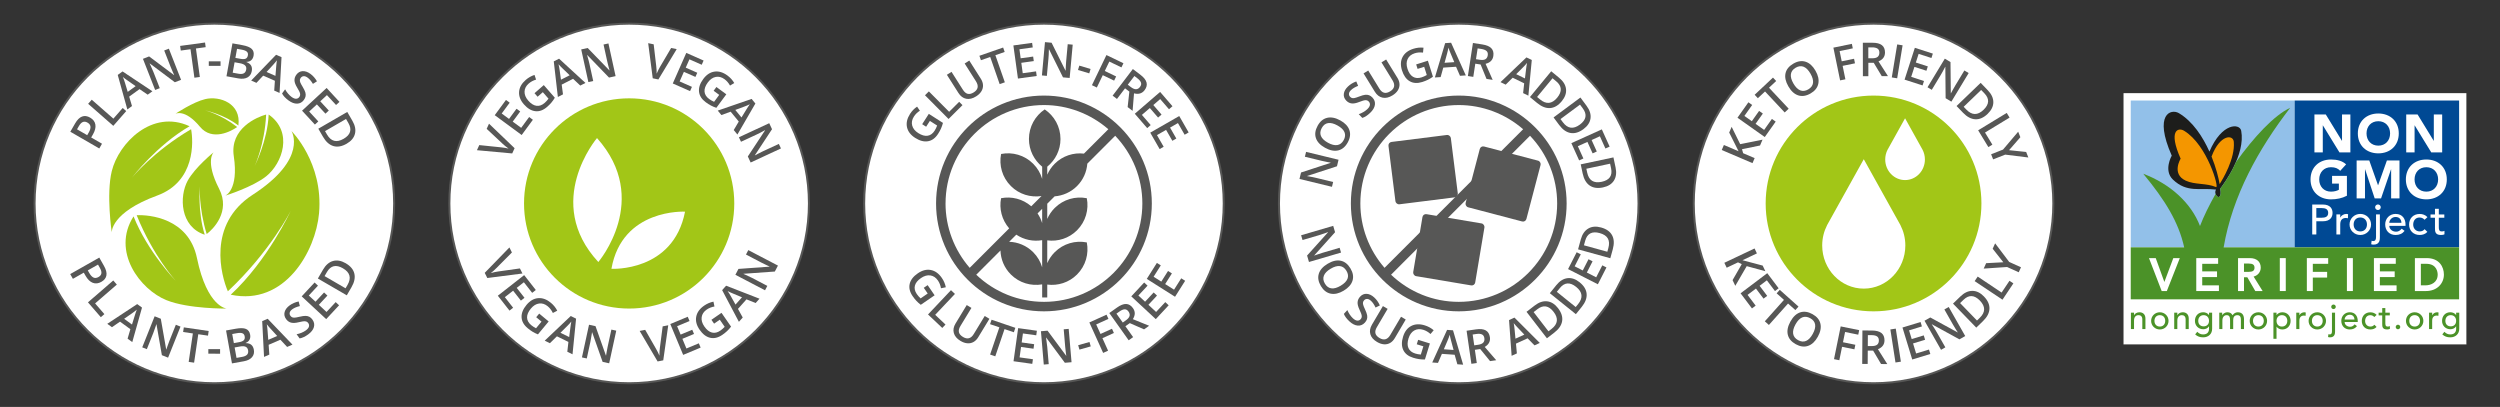
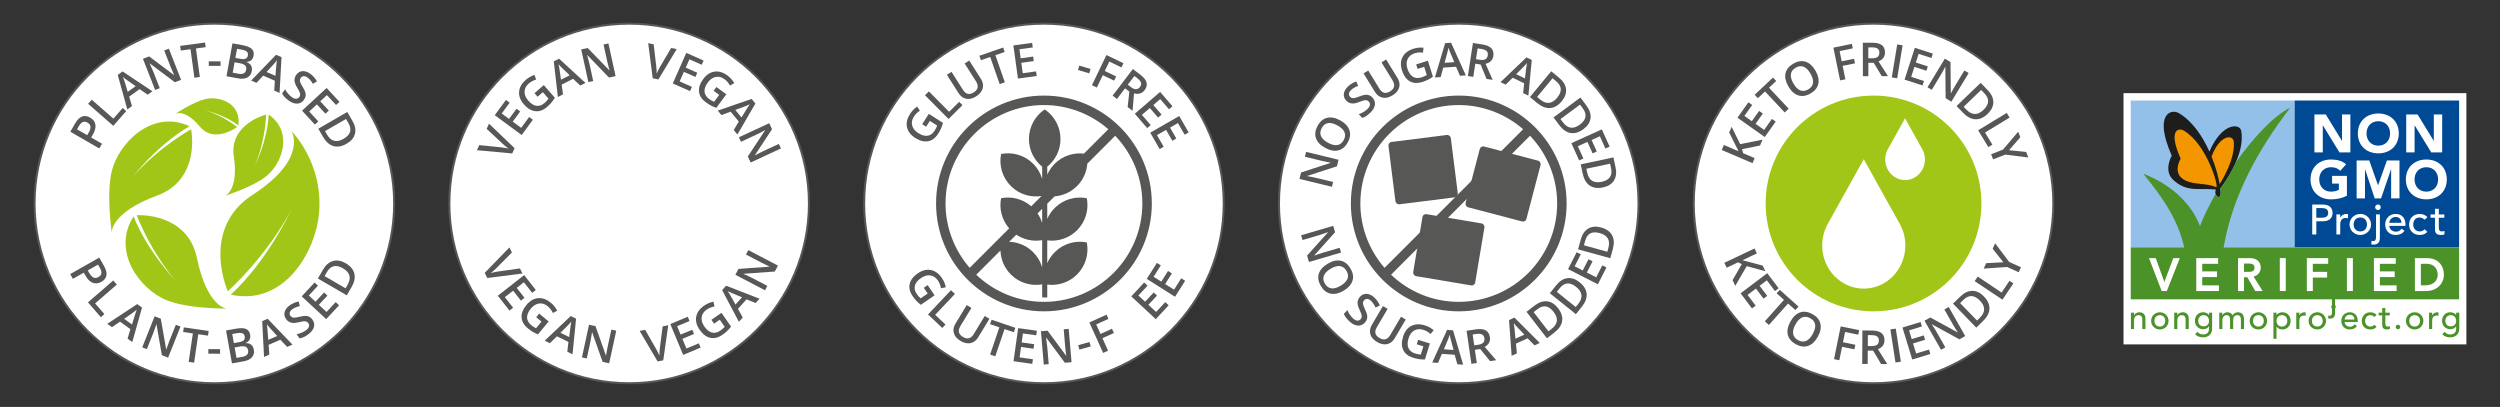
<svg xmlns="http://www.w3.org/2000/svg" id="Capa_1" data-name="Capa 1" viewBox="0 0 1920 312.5">
  <rect x="0" y="0" width="1920" height="312.5" fill="#333333" stroke="none" />
  <defs>
    <style>      .cls-1 {        fill: #a2c617;      }      .cls-1, .cls-2, .cls-3, .cls-4, .cls-5, .cls-6, .cls-7, .cls-8 {        stroke-width: 0px;      }      .cls-2 {        fill: #1d1d1b;      }      .cls-3 {        fill: #4b9228;      }      .cls-4 {        fill: #575756;      }      .cls-5 {        fill: #92c0e9;      }      .cls-6 {        fill: #004994;      }      .cls-7 {        fill: #f49600;      }      .cls-8 {        fill: #fff;      }    </style>
  </defs>
  <g>
    <g>
      <rect class="cls-8" x="1630.6" y="71.4" width="263.79" height="193.28" />
      <path class="cls-2" d="M1894.25,71.55v192.99h-263.5V71.55h263.5M1894.53,71.26h-264.07v193.56h264.07V71.26h0Z" />
    </g>
    <rect class="cls-5" x="1636.4" y="77.2" width="125.88" height="112.77" />
    <path class="cls-2" d="M1721.25,100.45c-1.1-5.86-14.87-6.38-24.41,15.98-5.1-11.36-12.74-23.13-23.44-29.52-6.04-3.61-19.6.6-5.5,32.63,0,0-6.52,11.28.91,18.38,10.88,10.4,20.81,6.13,33.12,7.67-2.31,3.67,3.01,9.04,3.53,2.98.08-.94-.08-2.3-.33-3.68,3.07-3.99,19.5-26.36,16.12-44.44Z" />
    <rect class="cls-6" x="1762.28" y="77.2" width="126.32" height="112.77" />
    <path class="cls-3" d="M1707.76,189.97c6.72-39.48,26.69-75.48,51.11-107.17-12.32,5.69-28.01,22.58-41.72,41.8-4.28,9.91-10.28,18.03-12.02,20.29.25,1.38.42,2.74.33,3.68-.37,4.26-3.11,2.86-3.89.37-4.97,8.74-9.12,17.21-11.97,24.65-6.78-17.69-22.73-32.24-43.58-40.16,16.78,20.32,27.13,37.07,31.44,56.53h-41.06v39.92h252.21v-39.92h-180.85Z" />
    <path class="cls-7" d="M1715.57,108.98c-.51-6.01-10.77-5.6-16.98,10.96,0,0-.06.08-.15.23,3.46,8.53,5.47,16.46,6.24,21.24,2.27-3.56,11.97-19.63,10.88-32.43Z" />
    <path class="cls-7" d="M1701.93,143.68c2.62,1.14-6.6-32.34-24.55-43.25-4.55-2.77-12.35-.39-2.65,21.43,0,0-7.25,11.69,3.89,16.88,6.97,3.25,16.03,1.78,23.3,4.94Z" />
    <g>
      <polygon class="cls-8" points="1662.23 216.56 1655.61 198.23 1650.42 198.23 1660.17 223.52 1664.13 223.52 1674.09 198.23 1669.1 198.23 1662.23 216.56" />
      <polygon class="cls-8" points="1691.31 212.8 1702.68 212.8 1702.68 208.42 1691.31 208.42 1691.31 202.61 1703.53 202.61 1703.53 198.23 1686.73 198.23 1686.73 223.52 1704.13 223.52 1704.13 219.15 1691.31 219.15 1691.31 212.8" />
      <path class="cls-8" d="M1736.25,205.6c0-4.61-3.12-7.37-8.35-7.37h-9.09v25.29h4.58v-10.56h2.57l6.09,10.56h5.64l-6.92-11.11c3.22-.79,5.47-3.52,5.47-6.81ZM1731.46,205.6c0,2.24-1.34,3.19-4.48,3.19h-3.6v-6.38h3.6c3.14,0,4.48.95,4.48,3.19Z" />
      <rect class="cls-8" x="1750.89" y="198.23" width="4.58" height="25.29" />
      <polygon class="cls-8" points="1771.66 223.52 1776.24 223.52 1776.24 213.17 1787.24 213.17 1787.24 208.79 1776.24 208.79 1776.24 202.61 1788.05 202.61 1788.05 198.23 1771.66 198.23 1771.66 223.52" />
      <rect class="cls-8" x="1802.42" y="198.23" width="4.58" height="25.29" />
      <polygon class="cls-8" points="1827.74 212.8 1839.12 212.8 1839.12 208.42 1827.74 208.42 1827.74 202.61 1839.96 202.61 1839.96 198.23 1823.17 198.23 1823.17 223.52 1840.57 223.52 1840.57 219.15 1827.74 219.15 1827.74 212.8" />
      <path class="cls-8" d="M1863.66,198.23h-9.02v25.29h8.48c4.18,0,7.72-1.35,10.25-3.89,2.29-2.31,3.55-5.41,3.55-8.76,0-5.83-3.47-12.65-13.25-12.65ZM1859.22,202.61h4.21c8.29,0,8.71,6.89,8.71,8.27,0,6.1-5.11,8.27-9.49,8.27h-3.43v-16.54Z" />
    </g>
    <g>
      <path class="cls-3" d="M1636.55,240.14h2.39v1.94h.05c.61-1.33,2.2-2.26,4.14-2.26,2.44,0,4.56,1.46,4.56,4.8v8.09h-2.39v-7.43c0-2.36-1.35-3.24-2.87-3.24-1.99,0-3.5,1.27-3.5,4.19v6.47h-2.39v-12.57Z" />
      <path class="cls-3" d="M1658.75,239.82c3.74,0,6.69,2.94,6.69,6.61s-2.94,6.61-6.69,6.61-6.69-2.94-6.69-6.61,2.94-6.61,6.69-6.61ZM1658.75,250.8c2.55,0,4.14-1.83,4.14-4.38s-1.59-4.38-4.14-4.38-4.14,1.83-4.14,4.38,1.59,4.38,4.14,4.38Z" />
      <path class="cls-3" d="M1669.81,240.14h2.39v1.94h.05c.61-1.33,2.2-2.26,4.14-2.26,2.44,0,4.56,1.46,4.56,4.8v8.09h-2.39v-7.43c0-2.36-1.35-3.24-2.87-3.24-1.99,0-3.5,1.27-3.5,4.19v6.47h-2.39v-12.57Z" />
      <path class="cls-3" d="M1698.91,252.61c0,3.79-2.76,6.47-6.87,6.47-2.39,0-4.38-.61-6.15-2.26l1.62-2.02c1.25,1.33,2.65,2.04,4.48,2.04,3.55,0,4.54-2.23,4.54-4.35v-1.86h-.08c-.9,1.51-2.63,2.23-4.35,2.23-3.69,0-6.42-2.79-6.39-6.45,0-3.71,2.49-6.61,6.39-6.61,1.7,0,3.45.77,4.38,2.12h.05v-1.8h2.39v12.47ZM1688.25,246.42c0,2.55,1.59,4.22,4.14,4.22s4.14-1.67,4.14-4.22-1.59-4.38-4.14-4.38-4.14,1.83-4.14,4.38Z" />
      <path class="cls-3" d="M1704.4,240.14h2.23v1.96h.05c.24-.74,1.78-2.28,4.03-2.28,1.86,0,3.13.8,3.93,2.33.82-1.54,2.47-2.33,3.98-2.33,3.87,0,4.78,2.76,4.78,5.57v7.32h-2.39v-7c0-1.91-.4-3.66-2.71-3.66s-3.21,1.57-3.21,3.79v6.87h-2.39v-6.58c0-2.39-.35-4.09-2.65-4.09-1.72,0-3.26,1.3-3.26,4.14v6.53h-2.39v-12.57Z" />
      <path class="cls-3" d="M1734.45,239.82c3.74,0,6.68,2.94,6.68,6.61s-2.94,6.61-6.68,6.61-6.69-2.94-6.69-6.61,2.94-6.61,6.69-6.61ZM1734.45,250.8c2.55,0,4.14-1.83,4.14-4.38s-1.59-4.38-4.14-4.38-4.14,1.83-4.14,4.38,1.59,4.38,4.14,4.38Z" />
      <path class="cls-3" d="M1745.98,240.14h2.39v1.8h.05c.93-1.35,2.68-2.12,4.38-2.12,3.9,0,6.39,2.89,6.39,6.61s-2.52,6.61-6.39,6.61c-1.8,0-3.53-.82-4.38-2.12h-.05v9.28h-2.39v-20.06ZM1748.37,246.42c0,2.55,1.59,4.38,4.14,4.38s4.14-1.83,4.14-4.38-1.59-4.38-4.14-4.38-4.14,1.83-4.14,4.38Z" />
      <path class="cls-3" d="M1763.54,240.14h2.39v1.94h.05c.61-1.33,2.2-2.26,3.77-2.26.37,0,.74.05,1.06.16l-.11,2.57c-.4-.11-.8-.19-1.17-.19-2.33,0-3.61,1.27-3.61,4.03v6.31h-2.39v-12.57Z" />
      <path class="cls-3" d="M1779.69,239.82c3.74,0,6.69,2.94,6.69,6.61s-2.94,6.61-6.69,6.61-6.69-2.94-6.69-6.61,2.94-6.61,6.69-6.61ZM1779.69,250.8c2.55,0,4.14-1.83,4.14-4.38s-1.59-4.38-4.14-4.38-4.14,1.83-4.14,4.38,1.59,4.38,4.14,4.38Z" />
-       <path class="cls-3" d="M1793.33,240.14v14.38c0,1.3-.03,4.56-3.85,4.56-.53,0-1.03-.05-1.54-.24l.27-2.2c.29.11.66.21.98.21,1.3,0,1.75-.85,1.75-2.44v-14.27h2.39ZM1792.13,233.88c.95,0,1.75.8,1.75,1.75s-.8,1.75-1.75,1.75-1.75-.8-1.75-1.75.8-1.75,1.75-1.75Z" />
+       <path class="cls-3" d="M1793.33,240.14c0,1.3-.03,4.56-3.85,4.56-.53,0-1.03-.05-1.54-.24l.27-2.2c.29.11.66.21.98.21,1.3,0,1.75-.85,1.75-2.44v-14.27h2.39ZM1792.13,233.88c.95,0,1.75.8,1.75,1.75s-.8,1.75-1.75,1.75-1.75-.8-1.75-1.75.8-1.75,1.75-1.75Z" />
      <path class="cls-3" d="M1800.67,247.3c0,2.2,2.04,3.66,4.24,3.66,1.46,0,2.52-.74,3.45-1.88l1.8,1.38c-1.33,1.72-3.16,2.57-5.57,2.57-3.98,0-6.47-2.86-6.47-6.61s2.73-6.61,6.5-6.61c4.43,0,6.13,3.4,6.13,6.63v.85h-10.08ZM1808.21,245.39c-.05-2.1-1.22-3.66-3.63-3.66s-3.9,1.99-3.9,3.66h7.53Z" />
      <path class="cls-3" d="M1823.46,243.48c-.88-.93-1.8-1.41-3.13-1.41-2.6,0-3.93,2.1-3.93,4.46s1.59,4.27,4.06,4.27c1.33,0,2.26-.48,3.05-1.41l1.7,1.7c-1.25,1.38-2.94,1.94-4.78,1.94-3.87,0-6.58-2.68-6.58-6.55s2.65-6.63,6.58-6.63c1.83,0,3.58.64,4.83,1.99l-1.8,1.64Z" />
      <path class="cls-3" d="M1835.36,242.21h-3.42v5.7c0,1.41,0,2.89,1.8,2.89.56,0,1.22-.08,1.7-.37v2.17c-.56.32-1.67.42-2.15.42-3.69,0-3.74-2.25-3.74-4.27v-6.55h-2.76v-2.07h2.76v-3.53h2.39v3.53h3.42v2.07Z" />
      <path class="cls-3" d="M1839.9,251.12c0-.95.8-1.75,1.75-1.75s1.75.8,1.75,1.75-.8,1.75-1.75,1.75-1.75-.8-1.75-1.75Z" />
      <path class="cls-3" d="M1854.46,239.82c3.74,0,6.69,2.94,6.69,6.61s-2.94,6.61-6.69,6.61-6.69-2.94-6.69-6.61,2.94-6.61,6.69-6.61ZM1854.46,250.8c2.55,0,4.14-1.83,4.14-4.38s-1.59-4.38-4.14-4.38-4.14,1.83-4.14,4.38,1.59,4.38,4.14,4.38Z" />
      <path class="cls-3" d="M1865.52,240.14h2.39v1.94h.05c.61-1.33,2.2-2.26,3.77-2.26.37,0,.74.05,1.06.16l-.11,2.57c-.4-.11-.8-.19-1.17-.19-2.33,0-3.61,1.27-3.61,4.03v6.31h-2.39v-12.57Z" />
      <path class="cls-3" d="M1888.7,252.61c0,3.79-2.76,6.47-6.87,6.47-2.39,0-4.38-.61-6.15-2.26l1.62-2.02c1.25,1.33,2.65,2.04,4.48,2.04,3.55,0,4.54-2.23,4.54-4.35v-1.86h-.08c-.9,1.51-2.63,2.23-4.35,2.23-3.69,0-6.42-2.79-6.39-6.45,0-3.71,2.49-6.61,6.39-6.61,1.7,0,3.45.77,4.38,2.12h.05v-1.8h2.39v12.47ZM1878.04,246.42c0,2.55,1.59,4.22,4.14,4.22s4.14-1.67,4.14-4.22-1.59-4.38-4.14-4.38-4.14,1.83-4.14,4.38Z" />
    </g>
    <g>
      <polygon class="cls-8" points="1783.9 96.3 1783.98 96.3 1796.7 117.04 1805.09 117.04 1805.09 87.9 1798.67 87.9 1798.67 108.15 1798.59 108.15 1786.2 87.9 1777.48 87.9 1777.48 117.04 1783.9 117.04 1783.9 96.3" />
      <path class="cls-8" d="M1826.54,117.78c9.1,0,15.72-5.97,15.72-15.31s-6.63-15.31-15.72-15.31-15.72,5.97-15.72,15.31,6.63,15.31,15.72,15.31ZM1826.54,93.09c5.47,0,9.05,3.95,9.05,9.38s-3.58,9.38-9.05,9.38-9.05-3.95-9.05-9.38,3.58-9.38,9.05-9.38Z" />
      <polygon class="cls-8" points="1854.4 96.3 1854.48 96.3 1867.2 117.04 1875.59 117.04 1875.59 87.9 1869.17 87.9 1869.17 108.15 1869.09 108.15 1856.7 87.9 1847.98 87.9 1847.98 117.04 1854.4 117.04 1854.4 96.3" />
      <path class="cls-8" d="M1783.96,157.08h-8.17v22.99h3.15v-10.13h5.02c5.94,0,7.44-3.54,7.44-6.43s-1.51-6.43-7.44-6.43ZM1783.07,167.21h-4.13v-7.4h4.13c2.49,0,4.98.58,4.98,3.7s-2.49,3.7-4.98,3.7Z" />
      <path class="cls-8" d="M1797.37,167.05h-.07v-2.37h-2.95v15.39h2.95v-7.73c0-3.38,1.57-4.94,4.46-4.94.46,0,.95.1,1.44.23l.13-3.15c-.39-.13-.85-.19-1.31-.19-1.93,0-3.9,1.14-4.66,2.76Z" />
      <path class="cls-8" d="M1812.71,164.29c-4.62,0-8.26,3.6-8.26,8.09s3.64,8.09,8.26,8.09,8.26-3.6,8.26-8.09-3.64-8.09-8.26-8.09ZM1812.71,177.74c-3.15,0-5.12-2.24-5.12-5.36s1.97-5.36,5.12-5.36,5.12,2.24,5.12,5.36-1.97,5.36-5.12,5.36Z" />
      <path class="cls-8" d="M1826.26,157.02c-1.18,0-2.16.97-2.16,2.14s.98,2.14,2.16,2.14,2.16-.97,2.16-2.14-.98-2.14-2.16-2.14Z" />
      <path class="cls-8" d="M1824.78,182.15c0,1.95-.56,2.99-2.16,2.99-.39,0-.85-.13-1.21-.26l-.33,2.7c.62.23,1.25.29,1.9.29,4.72,0,4.76-3.99,4.76-5.59v-17.6h-2.95v17.47Z" />
      <path class="cls-8" d="M1839.86,164.29c-4.66,0-8.03,3.47-8.03,8.09s3.08,8.09,8,8.09c2.98,0,5.25-1.04,6.89-3.15l-2.23-1.69c-1.15,1.4-2.46,2.31-4.26,2.31-2.72,0-5.25-1.79-5.25-4.48h12.46v-1.04c0-3.96-2.1-8.12-7.58-8.12ZM1834.98,171.11c0-2.05,1.9-4.48,4.82-4.48s4.43,1.92,4.49,4.48h-9.31Z" />
      <path class="cls-8" d="M1858.19,167.05c1.64,0,2.79.58,3.87,1.72l2.23-2.01c-1.54-1.66-3.71-2.44-5.97-2.44-4.85,0-8.13,3.38-8.13,8.12s3.34,8.02,8.13,8.02c2.26,0,4.36-.68,5.9-2.37l-2.1-2.08c-.98,1.14-2.13,1.72-3.77,1.72-3.05,0-5.02-2.34-5.02-5.23s1.64-5.46,4.85-5.46Z" />
      <path class="cls-8" d="M1873.01,174.2v-6.98h4.23v-2.53h-4.23v-4.32h-2.95v4.32h-3.41v2.53h3.41v8.02c0,2.47.07,5.23,4.62,5.23.59,0,1.97-.13,2.66-.52v-2.66c-.59.36-1.41.45-2.1.45-2.23,0-2.23-1.82-2.23-3.54Z" />
      <path class="cls-8" d="M1790.21,153.11c4.28,0,8.44-.82,12.22-2.8v-15.23h-11.4v5.93h5.23v4.73c-1.19.66-3.25,1.44-6.05,1.44-5.47,0-9.05-3.95-9.05-9.38s3.58-9.38,9.05-9.38c3.25,0,5.35.95,7.08,2.76l4.53-4.94c-2.92-2.72-7-3.74-11.61-3.74-9.1,0-15.72,5.97-15.72,15.31s6.63,15.31,15.72,15.31Z" />
      <polygon class="cls-8" points="1836.39 130.03 1836.39 152.37 1842.81 152.37 1842.81 123.24 1833.14 123.24 1826.39 142.25 1826.31 142.25 1819.6 123.24 1809.89 123.24 1809.89 152.37 1816.31 152.37 1816.31 130.03 1816.39 130.03 1823.76 152.37 1828.65 152.37 1836.31 130.03 1836.39 130.03" />
      <path class="cls-8" d="M1863.43,153.11c9.1,0,15.72-5.97,15.72-15.31s-6.63-15.31-15.72-15.31-15.72,5.97-15.72,15.31,6.63,15.31,15.72,15.31ZM1863.43,128.42c5.47,0,9.05,3.95,9.05,9.38s-3.58,9.38-9.05,9.38-9.05-3.95-9.05-9.38,3.58-9.38,9.05-9.38Z" />
    </g>
  </g>
  <g>
    <g>
      <circle class="cls-8" cx="483.19" cy="156.25" r="138.09" />
      <path class="cls-4" d="M483.19,295.12c-76.58,0-138.87-62.3-138.87-138.87S406.61,17.38,483.19,17.38s138.87,62.3,138.87,138.87-62.29,138.87-138.87,138.87ZM483.19,18.95c-75.71,0-137.3,61.59-137.3,137.3s61.59,137.3,137.3,137.3,137.3-61.59,137.3-137.3S558.9,18.95,483.19,18.95Z" />
    </g>
    <g>
-       <path class="cls-1" d="M483.19,75.52c-44.59,0-80.73,36.14-80.73,80.72s36.14,80.73,80.73,80.73,80.73-36.14,80.73-80.73-36.14-80.72-80.73-80.72ZM458.5,106.03c42.08,47.09,1.02,95.2,1.02,95.2-42.71-46.11-1.02-95.2-1.02-95.2ZM469.58,206.44c8.19-46.53,56.53-43.89,56.53-43.89-9.07,46.59-56.53,43.89-56.53,43.89Z" />
      <g>
        <path class="cls-4" d="M399.29,206.15l1.95,3.9-26.99,3.46-1.98-3.96,18.95-19.51,1.93,3.86-11.87,11.94c-.55.59-1.3,1.3-2.22,2.12-.94.82-1.64,1.4-2.12,1.75.86-.26,1.89-.51,3.08-.76,1.19-.24,2.08-.4,2.67-.47l16.62-2.33Z" />
        <path class="cls-4" d="M391.28,238.55l-8.95-11.44,20.22-15.83,8.95,11.44-2.79,2.19-6.37-8.14-5.5,4.31,5.96,7.62-2.76,2.17-5.97-7.62-6.35,4.97,6.36,8.13-2.81,2.2Z" />
        <path class="cls-4" d="M414.11,240.84l7.27,6.04-8.24,9.92c-1.51-.6-2.88-1.28-4.11-2.02-1.23-.75-2.48-1.65-3.75-2.71-2.99-2.49-4.56-5.29-4.71-8.4-.15-3.12,1.11-6.29,3.79-9.51,2.64-3.18,5.62-4.91,8.94-5.18,3.33-.28,6.59.92,9.8,3.58,2.06,1.72,3.69,3.74,4.87,6.06l-3.37,1.75c-.99-2.07-2.29-3.77-3.89-5.11-2.1-1.75-4.32-2.48-6.65-2.17-2.32.3-4.44,1.6-6.35,3.9-2.01,2.42-2.98,4.71-2.92,6.88.06,2.18,1.12,4.12,3.19,5.84,1.05.87,2.27,1.67,3.68,2.39l4.23-5.09-4.09-3.4,2.3-2.77Z" />
        <path class="cls-4" d="M435.7,270.13l.84-7.53-8.82-4.32-5.39,5.3-3.98-1.95,19.98-18.92,4.1,2.01-2.73,27.38-4-1.96ZM437.14,258.87l.92-7.34c.05-.5.16-1.26.32-2.31.17-1.04.3-1.8.4-2.27-.92,1.15-2.03,2.37-3.33,3.63l-5.03,4.99,6.72,3.3Z" />
        <path class="cls-4" d="M467.84,279.01l-5.03-1.09-8.01-22.67-.14-.03-.16,1.14c-.3,2.16-.64,4.12-1.02,5.89l-2.83,13.05-3.72-.81,5.44-25.09,4.98,1.08,7.99,22.57.11.02c.04-.27.2-1.24.49-2.9.29-1.67.54-2.97.74-3.89l2.85-13.15,3.76.81-5.45,25.1Z" />
        <path class="cls-4" d="M508.94,250.65l4.27-.85-3.83,26.94-4.34.86-13.78-23.45,4.24-.84,8.36,14.62c.43.69.91,1.59,1.45,2.71.54,1.12.92,1.95,1.12,2.51-.02-.9,0-1.96.09-3.17.08-1.21.17-2.11.25-2.7l2.16-16.64Z" />
        <path class="cls-4" d="M538.08,266.96l-13.41,5.59-9.89-23.7,13.41-5.59,1.37,3.28-9.53,3.98,2.69,6.45,8.93-3.73,1.35,3.24-8.93,3.72,3.1,7.44,9.53-3.98,1.38,3.29Z" />
        <path class="cls-4" d="M546.34,245.63l7.77-5.38,7.34,10.6c-.98,1.29-2,2.43-3.05,3.41-1.05.98-2.25,1.94-3.61,2.88-3.2,2.21-6.31,2.97-9.36,2.28-3.04-.69-5.76-2.76-8.14-6.21-2.36-3.4-3.22-6.74-2.59-10.01.63-3.28,2.65-6.1,6.08-8.47,2.21-1.53,4.59-2.55,7.15-3.07l.78,3.72c-2.26.4-4.25,1.19-5.96,2.37-2.25,1.56-3.54,3.5-3.87,5.82-.33,2.32.36,4.71,2.06,7.17,1.79,2.58,3.73,4.13,5.84,4.66,2.1.53,4.27.02,6.48-1.51,1.12-.77,2.22-1.74,3.3-2.9l-3.77-5.45-4.38,3.03-2.05-2.96Z" />
        <path class="cls-4" d="M580.32,232.73l-7.03-2.83-6.53,7.33,3.66,6.62-2.95,3.31-12.86-24.33,3.04-3.41,25.64,9.98-2.97,3.33ZM569.85,228.32l-6.82-2.85c-.47-.18-1.18-.49-2.14-.93-.96-.44-1.65-.77-2.08-.99.87,1.19,1.73,2.59,2.61,4.18l3.45,6.19,4.98-5.59Z" />
        <path class="cls-4" d="M597.46,203.98l-2.39,4.56-23.99,1.72-.06.13,1.05.45c2.01.86,3.81,1.71,5.41,2.54l11.83,6.18-1.77,3.38-22.76-11.89,2.36-4.52,23.88-1.74.05-.09c-.25-.11-1.14-.52-2.67-1.24s-2.72-1.3-3.56-1.74l-11.92-6.23,1.78-3.41,22.76,11.89Z" />
      </g>
      <g>
        <path class="cls-4" d="M373.76,98.96l1.8-3.97,19.65,18.82-1.83,4.03-27.09-2.48,1.79-3.93,16.75,1.73c.81.06,1.83.19,3.05.4,1.22.21,2.12.39,2.69.55-.75-.5-1.59-1.14-2.52-1.92-.94-.77-1.62-1.37-2.05-1.78l-12.25-11.46Z" />
        <path class="cls-4" d="M409.25,91.99l-8.61,11.7-20.68-15.23,8.62-11.69,2.85,2.1-6.12,8.31,5.63,4.15,5.74-7.79,2.83,2.08-5.74,7.79,6.49,4.78,6.12-8.31,2.87,2.11Z" />
        <path class="cls-4" d="M410.51,71.57l7.12-6.22,8.48,9.71c-.84,1.4-1.72,2.64-2.65,3.74-.93,1.09-2.02,2.19-3.26,3.27-2.93,2.56-5.94,3.67-9.05,3.32-3.1-.35-6.03-2.1-8.79-5.25-2.72-3.11-3.95-6.33-3.7-9.66.25-3.32,1.95-6.36,5.09-9.1,2.02-1.76,4.27-3.04,6.76-3.85l1.19,3.6c-2.2.65-4.09,1.66-5.66,3.03-2.06,1.8-3.13,3.88-3.19,6.22-.07,2.34.88,4.64,2.85,6.89,2.06,2.36,4.17,3.69,6.33,3.98,2.15.29,4.24-.46,6.27-2.23,1.02-.9,2.01-1.98,2.95-3.25l-4.36-4.99-4.01,3.5-2.37-2.71Z" />
        <path class="cls-4" d="M445.65,65.71l-5.52-5.19-8.75,4.46,1,7.49-3.94,2.01-3.14-27.34,4.07-2.07,20.26,18.62-3.98,2.03ZM437.5,57.8l-5.32-5.13c-.37-.34-.92-.89-1.66-1.64-.73-.76-1.26-1.32-1.58-1.68.37,1.43.68,3.04.91,4.84l.97,7.02,6.67-3.4Z" />
        <path class="cls-4" d="M472.76,58.47l-5.03,1.1-16.71-17.29-.14.03.33,1.09c.63,2.09,1.13,4.02,1.52,5.78l2.86,13.04-3.72.81-5.5-25.08,4.98-1.09,16.66,17.19.11-.03c-.08-.25-.34-1.2-.77-2.84-.43-1.64-.75-2.92-.95-3.85l-2.88-13.14,3.76-.83,5.49,25.09Z" />
        <path class="cls-4" d="M515.44,36.85l4.27.89-14.08,23.29-4.33-.91-3.5-26.97,4.23.89,1.96,16.73c.12.8.21,1.82.27,3.06.06,1.24.08,2.15.05,2.75.33-.84.77-1.8,1.32-2.88.55-1.08.98-1.87,1.29-2.39l8.51-14.46Z" />
        <path class="cls-4" d="M529.98,69.98l-13.29-5.87,10.38-23.49,13.29,5.87-1.43,3.25-9.45-4.18-2.83,6.4,8.85,3.91-1.42,3.21-8.85-3.91-3.26,7.37,9.44,4.17-1.44,3.26Z" />
        <path class="cls-4" d="M550.2,66.81l7.61,5.61-7.65,10.38c-1.55-.51-2.95-1.1-4.22-1.78-1.27-.68-2.57-1.5-3.9-2.49-3.13-2.31-4.86-5.01-5.19-8.12-.33-3.11.75-6.34,3.24-9.72,2.46-3.33,5.33-5.22,8.63-5.69,3.3-.47,6.62.53,9.98,3.01,2.16,1.59,3.89,3.52,5.21,5.77l-3.26,1.94c-1.11-2.01-2.5-3.63-4.18-4.87-2.2-1.63-4.46-2.22-6.76-1.78-2.31.44-4.34,1.86-6.12,4.27-1.86,2.52-2.7,4.87-2.51,7.03.18,2.17,1.36,4.05,3.53,5.65,1.09.81,2.36,1.53,3.81,2.18l3.93-5.33-4.28-3.16,2.14-2.9Z" />
        <path class="cls-4" d="M563.5,99.87l3.88-6.52-6.24-7.58-7.1,2.59-2.81-3.42,26.01-8.97,2.9,3.53-13.8,23.81-2.84-3.44ZM569.46,90.21l3.86-6.3c.25-.43.67-1.09,1.25-1.97.58-.88,1.01-1.51,1.3-1.9-1.31.67-2.82,1.32-4.53,1.93l-6.64,2.46,4.76,5.78Z" />
        <path class="cls-4" d="M576.5,124.83l-2.17-4.67,13.24-20.07-.06-.13-1,.56c-1.91,1.07-3.68,1.98-5.32,2.74l-12.11,5.62-1.6-3.46,23.29-10.81,2.14,4.62-13.16,19.99.04.1c.23-.13,1.1-.59,2.61-1.37,1.5-.78,2.69-1.36,3.55-1.77l12.2-5.66,1.62,3.49-23.29,10.81Z" />
      </g>
    </g>
  </g>
  <g>
    <g>
      <circle class="cls-8" cx="164.62" cy="156.25" r="138.09" />
      <path class="cls-4" d="M164.63,295.12c-76.58,0-138.87-62.3-138.87-138.87S88.05,17.38,164.63,17.38s138.87,62.3,138.87,138.87-62.29,138.87-138.87,138.87ZM164.63,18.95c-75.71,0-137.3,61.59-137.3,137.3s61.59,137.3,137.3,137.3,137.3-61.59,137.3-137.3S240.33,18.95,164.63,18.95Z" />
    </g>
    <g>
      <path class="cls-1" d="M127.84,230.53c16.94,6.83,46.25,6.44,46.25,6.44,0,0-14.99-.97-22.82-38.75-6.39-30.83-36.82-33.43-46.29-32.92,12.57,31.25,29.98,50.39,29.98,50.39,0,0-21.64-22.35-32.37-49.48l-.05.02c-17.12,26.96,5.12,56.17,25.3,64.3Z" />
      <path class="cls-1" d="M245.03,163.74c3.43-38.86-21.19-63.11-21.19-63.11,0,0,13.29,21.07-29.82,48.98-35.17,22.78-24.1,62.41-19.02,74.11,32.79-30.77,48.31-61.88,48.31-61.88,0,0-17.51,37.97-46.06,64.46l.05.06c41.42,8.73,65.15-33.37,67.73-62.61Z" />
-       <path class="cls-1" d="M144.15,138.76c5.55-10.17,19.96-21.85,19.96-21.85,0,0-6.91,6.54,4.17,28.08,9.05,17.58-4.73,31.16-9.54,34.74-6.2-20.28-5.28-36.64-5.28-36.64,0,0-1.72,19.63,3.76,37.16h-.03c-18.95-6.17-19.65-29.38-13.04-41.5Z" />
      <path class="cls-1" d="M204.48,135.36c-10.41,8.34-31.5,14.91-31.5,14.91,0,0,10.49-4.11,6.57-30.31-3.2-21.38,17.94-30.13,24.85-32-1.12,23.08-8.77,39.48-8.77,39.48,0,0,9.86-19.46,10.71-39.45h.04c19.06,13.41,10.5,37.43-1.9,47.37Z" />
      <path class="cls-1" d="M85.86,131.34c-4.39,17.9-.03,47.15-.03,47.15,0,0-1.09-15.12,34.92-28.32,29.38-10.76,27.79-41.55,26.01-50.94-28.95,17-45.36,37.13-45.36,37.13,0,0,18.99-24.81,44.15-39.39l-.03-.05c-28.78-13.29-54.42,13.09-59.65,34.42Z" />
      <path class="cls-1" d="M157.65,76.11c-9.36,2.19-22.98,11.3-22.98,11.3,0,0,7.21-4.15,18.87,9.91,9.51,11.48,24.28,3.33,28.6.22-12.49-9.77-24.68-12.8-24.68-12.8,0,0,14.85,3.13,25.6,11.67l.02-.02c2.29-16.96-14.28-22.9-25.44-20.28Z" />
    </g>
    <g>
      <path class="cls-4" d="M77.89,216.44c-2.33,1.32-4.55,1.58-6.66.75-2.11-.82-3.96-2.65-5.57-5.47l-1.31-2.32-8.36,4.74-2.07-3.65,22.33-12.67,3.64,6.43c1.59,2.79,2.2,5.21,1.85,7.24s-1.64,3.69-3.86,4.94ZM67.42,207.66l1.1,1.94c1.07,1.88,2.17,3.07,3.32,3.57,1.15.51,2.42.37,3.8-.42,1.29-.73,2.02-1.66,2.21-2.8.18-1.14-.2-2.54-1.14-4.2l-1.44-2.54-7.85,4.46Z" />
      <path class="cls-4" d="M67.56,232.21l19.42-16.81,2.75,3.17-16.69,14.45,7.12,8.22-2.73,2.36-9.86-11.39Z" />
      <path class="cls-4" d="M97.99,260.09l2.14-7.27-7.93-5.8-6.24,4.27-3.57-2.61,22.98-15.14,3.69,2.69-7.47,26.49-3.6-2.63ZM101.38,249.24l2.18-7.06c.13-.48.37-1.22.72-2.22.35-1,.61-1.72.79-2.16-1.11.97-2.41,1.97-3.91,2.99l-5.82,4.03,6.04,4.42Z" />
      <path class="cls-4" d="M129.1,274.69l-4.78-1.91-4.14-23.69-.13-.05-.34,1.09c-.66,2.08-1.32,3.96-1.99,5.64l-4.95,12.4-3.54-1.41,9.53-23.85,4.73,1.89,4.14,23.58.1.04c.08-.26.4-1.19.96-2.79.57-1.6,1.02-2.84,1.37-3.72l4.99-12.5,3.57,1.43-9.53,23.85Z" />
      <path class="cls-4" d="M149.07,278.53l-4.16-.61,3.21-21.84-7.48-1.1.52-3.56,19.1,2.8-.52,3.56-7.47-1.09-3.2,21.85Z" />
      <path class="cls-4" d="M160,271.63v-3.51s9.03.02,9.03.02v3.51s-9.03-.02-9.03-.02Z" />
      <path class="cls-4" d="M173.59,253.81l7.51-1.35c3.48-.62,6.09-.57,7.82.17,1.73.73,2.8,2.2,3.19,4.39.27,1.48.11,2.77-.48,3.89-.59,1.12-1.57,1.93-2.95,2.44l.03.17c1.83.01,3.26.44,4.27,1.28,1.01.83,1.67,2.09,1.98,3.78.41,2.27-.07,4.19-1.42,5.76-1.35,1.57-3.44,2.61-6.26,3.11l-9.13,1.64-4.54-25.28ZM179.6,263.51l3.98-.71c1.73-.31,2.95-.81,3.64-1.5s.93-1.69.69-3.01c-.21-1.19-.8-1.97-1.75-2.34-.96-.37-2.37-.4-4.23-.06l-3.58.64,1.25,6.99ZM180.2,266.86l1.44,8,4.39-.79c1.73-.31,2.97-.88,3.74-1.7.76-.82,1.02-1.95.76-3.38-.24-1.31-.86-2.21-1.88-2.68-1.01-.47-2.44-.54-4.27-.21l-4.18.75Z" />
      <path class="cls-4" d="M220.51,266.44l-5.18-5.53-9.01,3.89.52,7.54-4.06,1.76-1.41-27.48,4.19-1.81,19.05,19.86-4.1,1.77ZM212.88,258.03l-4.98-5.46c-.35-.36-.86-.94-1.55-1.74-.69-.8-1.17-1.39-1.46-1.78.28,1.45.47,3.08.6,4.89l.53,7.06,6.87-2.97Z" />
      <path class="cls-4" d="M239.92,245.42c1.34,1.85,1.72,3.78,1.15,5.81-.57,2.02-2.03,3.88-4.38,5.59-2.35,1.71-4.54,2.74-6.57,3.09l-2.33-3.21c1.27-.24,2.53-.62,3.79-1.14s2.34-1.11,3.26-1.78c1.34-.98,2.15-1.95,2.42-2.93.27-.98.09-1.89-.54-2.76-.56-.78-1.33-1.22-2.32-1.33-.98-.12-2.66.13-5.03.72-2.45.61-4.42.7-5.92.28-1.49-.42-2.74-1.32-3.74-2.71-1.26-1.74-1.63-3.55-1.12-5.43.51-1.89,1.8-3.59,3.88-5.1,1.99-1.44,4.29-2.44,6.89-3l.93,3.55c-2.41.57-4.34,1.38-5.79,2.43-1.1.8-1.76,1.64-1.98,2.53-.22.89-.05,1.73.53,2.51.39.54.84.92,1.34,1.14.51.22,1.14.31,1.91.27.77-.04,2.03-.27,3.79-.69,1.98-.47,3.53-.69,4.64-.66,1.11.04,2.08.28,2.92.73.83.45,1.59,1.15,2.27,2.08Z" />
      <path class="cls-4" d="M260.41,234.46l-9.9,10.64-18.8-17.49,9.89-10.64,2.6,2.42-7.03,7.56,5.12,4.76,6.59-7.09,2.57,2.39-6.59,7.08,5.9,5.49,7.04-7.56,2.61,2.43Z" />
      <path class="cls-4" d="M265.51,202.18c3.66,2.13,5.88,4.78,6.63,7.94.76,3.16.02,6.66-2.2,10.48l-3.61,6.21-22.21-12.9,3.99-6.87c2.05-3.53,4.6-5.73,7.64-6.59,3.04-.86,6.29-.28,9.75,1.72ZM263.41,206.07c-5.32-3.09-9.42-2.15-12.31,2.83l-1.82,3.15,16.11,9.36,1.5-2.58c3.11-5.35,1.95-9.6-3.48-12.75Z" />
    </g>
    <g>
      <path class="cls-4" d="M69.24,90.34c2.32,1.34,3.66,3.14,4.02,5.37.36,2.24-.28,4.76-1.9,7.56l-1.34,2.31,8.32,4.81-2.1,3.64-22.23-12.86,3.7-6.4c1.6-2.78,3.38-4.53,5.31-5.26,1.94-.73,4.01-.45,6.22.83ZM66.97,103.82l1.12-1.93c1.08-1.86,1.55-3.42,1.4-4.66-.14-1.25-.91-2.27-2.28-3.07-1.28-.74-2.46-.9-3.54-.48-1.08.42-2.1,1.45-3.05,3.1l-1.46,2.52,7.82,4.52Z" />
      <path class="cls-4" d="M87.01,96.65l-19.32-16.92,2.77-3.16,16.61,14.55,7.16-8.18,2.71,2.37-9.93,11.34Z" />
      <path class="cls-4" d="M113.43,72.71l-6.26-4.27-7.95,5.76,2.15,7.25-3.58,2.6-7.37-26.51,3.7-2.68,22.92,15.23-3.61,2.62ZM104.15,66.16l-6.05-4.24c-.42-.28-1.05-.73-1.89-1.36-.84-.63-1.45-1.1-1.82-1.41.59,1.35,1.14,2.9,1.65,4.64l2.05,6.78,6.06-4.39Z" />
      <path class="cls-4" d="M139.07,61.3l-4.79,1.87-19.23-14.44-.13.05.5,1.03c.95,1.97,1.75,3.79,2.41,5.47l4.87,12.43-3.55,1.39-9.37-23.91,4.74-1.86,19.15,14.36.1-.04c-.12-.24-.52-1.14-1.2-2.69-.69-1.55-1.2-2.77-1.55-3.65l-4.91-12.53,3.58-1.4,9.37,23.91Z" />
      <path class="cls-4" d="M153.46,59.12l-4.16.57-2.99-21.88-7.48,1.02-.49-3.57,19.13-2.61.49,3.57-7.48,1.02,2.99,21.88Z" />
      <path class="cls-4" d="M160.35,50.6v-3.51s9.03,0,9.03,0v3.51s-9.03-.01-9.03-.01Z" />
      <path class="cls-4" d="M178.53,33.29l7.5,1.36c3.48.63,5.9,1.59,7.27,2.89,1.36,1.3,1.85,3.04,1.45,5.23-.27,1.47-.87,2.63-1.81,3.47-.94.84-2.14,1.26-3.62,1.26l-.03.17c1.71.66,2.9,1.55,3.55,2.69.66,1.14.83,2.55.53,4.23-.41,2.27-1.53,3.9-3.34,4.9-1.82,1-4.14,1.24-6.96.73l-9.13-1.65,4.58-25.27ZM180.16,47.83l-1.45,8,4.39.79c1.73.32,3.09.22,4.09-.28,1-.5,1.63-1.47,1.89-2.9.24-1.31-.04-2.37-.82-3.16-.78-.8-2.09-1.36-3.92-1.7l-4.18-.76ZM180.77,44.47l3.98.72c1.73.31,3.04.27,3.93-.13.9-.4,1.46-1.26,1.7-2.58.22-1.18-.06-2.12-.82-2.81-.76-.68-2.08-1.2-3.94-1.53l-3.58-.65-1.26,6.98Z" />
      <path class="cls-4" d="M210.61,69.59l.5-7.56-9-3.93-5.16,5.53-4.05-1.77,19.12-19.79,4.19,1.83-1.51,27.47-4.09-1.78ZM211.55,58.27l.59-7.37c.02-.5.1-1.27.22-2.32.12-1.05.22-1.81.3-2.28-.87,1.19-1.92,2.45-3.16,3.77l-4.8,5.21,6.86,2.99Z" />
      <path class="cls-4" d="M233.4,76.74c-1.35,1.84-3.08,2.79-5.18,2.86-2.1.07-4.32-.76-6.66-2.48-2.34-1.72-3.99-3.49-4.94-5.32l2.35-3.2c.62,1.14,1.36,2.22,2.24,3.26.87,1.04,1.77,1.89,2.68,2.56,1.34.99,2.51,1.46,3.53,1.42,1.01-.04,1.83-.49,2.46-1.35.57-.78.76-1.64.57-2.61-.19-.97-.93-2.49-2.22-4.57-1.32-2.15-2.01-4-2.06-5.55-.05-1.55.43-3.02,1.44-4.39,1.27-1.73,2.88-2.63,4.84-2.73,1.96-.09,3.96.63,6.03,2.15,1.98,1.46,3.63,3.34,4.95,5.65l-3.1,1.97c-1.27-2.13-2.63-3.72-4.07-4.78-1.09-.81-2.1-1.18-3.02-1.12-.92.06-1.66.48-2.24,1.26-.4.54-.62,1.08-.68,1.63-.05.55.05,1.18.32,1.91.27.72.88,1.85,1.82,3.4,1.05,1.75,1.73,3.16,2.04,4.22.3,1.07.37,2.07.19,3-.18.93-.61,1.86-1.29,2.8Z" />
      <path class="cls-4" d="M241.84,95.67l-9.86-10.67,18.86-17.44,9.86,10.67-2.61,2.41-7.01-7.59-5.13,4.75,6.57,7.11-2.58,2.38-6.58-7.1-5.92,5.47,7.01,7.59-2.62,2.42Z" />
      <path class="cls-4" d="M266.25,110.36c-3.67,2.12-7.06,2.73-10.18,1.82-3.12-.92-5.79-3.29-8-7.12l-3.6-6.22,22.23-12.87,3.98,6.87c2.04,3.54,2.69,6.84,1.92,9.91-.77,3.07-2.88,5.6-6.34,7.6ZM263.91,106.6c5.32-3.08,6.55-7.11,3.66-12.08l-1.82-3.15-16.12,9.34,1.49,2.58c3.1,5.35,7.37,6.45,12.79,3.31Z" />
    </g>
  </g>
  <g>
    <g>
      <circle class="cls-8" cx="801.75" cy="156.25" r="138.09" />
      <path class="cls-4" d="M801.75,295.12c-76.58,0-138.87-62.3-138.87-138.87s62.3-138.87,138.87-138.87,138.87,62.3,138.87,138.87-62.29,138.87-138.87,138.87ZM801.75,18.95c-75.71,0-137.3,61.59-137.3,137.3s61.59,137.3,137.3,137.3,137.3-61.59,137.3-137.3-61.59-137.3-137.3-137.3Z" />
    </g>
    <path class="cls-4" d="M801.75,73.4c-45.68,0-82.85,37.17-82.85,82.85s37.17,82.85,82.85,82.85,82.85-37.17,82.85-82.85-37.17-82.85-82.85-82.85ZM726.18,156.25c0-41.67,33.9-75.57,75.57-75.57,18.12,0,35.64,6.59,49.45,18.56l-18.73,18.73c-8.01-.91-16.31,1.66-22.45,7.79-2.49,2.5-4.4,5.36-5.73,8.41v-6.14h-.02c6.2-5.03,10.18-12.67,10.18-21.26,0-9.48-4.8-17.83-12.11-22.74-7.31,4.91-12.11,13.26-12.11,22.74,0,8.59,3.99,16.23,10.19,21.26h-.03v9.36c-1.25-4.26-3.55-8.27-6.9-11.63-6.7-6.7-16.01-9.2-24.65-7.5-1.7,8.63.81,17.93,7.52,24.63,6.41,6.41,15.2,8.94,23.53,7.66l-7.88,7.88c-6.56-5.68-15.14-7.79-23.18-6.21-1.58,8.03.53,16.61,6.22,23.17l-30.31,30.31c-11.98-13.8-18.57-31.33-18.57-49.45ZM780.52,180.22c5.94,3.98,13.06,5.4,19.86,4.23v20.86c-1.25-4.26-3.55-8.27-6.9-11.63-5.12-5.11-11.75-7.76-18.44-7.98l5.48-5.48ZM800.38,171.35c-.77-2.62-1.98-5.12-3.54-7.45l3.54-3.54v10.99ZM801.75,231.82c-19.42,0-37.86-7.39-52-20.84l18.6-18.6c.23,6.69,2.88,13.32,8,18.43,6.53,6.54,15.55,9.05,24.03,7.59v10.08h3.91v-9.92c8.13,1.05,16.63-1.5,22.87-7.74,6.7-6.7,9.2-15.99,7.51-24.64-8.66-1.69-17.95.81-24.65,7.51-2.49,2.5-4.4,5.36-5.73,8.41v-17.49c8.13,1.05,16.63-1.51,22.87-7.74,6.7-6.71,9.2-16.01,7.51-24.64-8.66-1.69-17.95.81-24.65,7.5-2.49,2.49-4.4,5.36-5.73,8.41v-11.68l5.66-5.66c6.27-.5,12.41-3.1,17.21-7.9,4.8-4.8,7.41-10.94,7.9-17.21l21.42-21.42c13.45,14.14,20.85,32.58,20.85,51.99,0,41.67-33.9,75.57-75.58,75.57Z" />
    <g>
      <path class="cls-4" d="M712.44,219l5.35,7.79-10.62,7.3c-1.29-.99-2.43-2.01-3.41-3.06-.98-1.05-1.94-2.26-2.87-3.62-2.2-3.2-2.95-6.33-2.25-9.37.7-3.04,2.78-5.75,6.23-8.12,3.41-2.34,6.75-3.2,10.02-2.56,3.27.64,6.09,2.67,8.45,6.1,1.52,2.21,2.54,4.6,3.05,7.16l-3.72.76c-.39-2.26-1.18-4.25-2.36-5.97-1.55-2.26-3.49-3.55-5.81-3.89-2.32-.34-4.71.34-7.18,2.03-2.58,1.78-4.15,3.72-4.68,5.83-.54,2.11-.04,4.27,1.49,6.49.77,1.12,1.73,2.22,2.89,3.3l5.46-3.75-3.02-4.39,2.97-2.04Z" />
      <path class="cls-4" d="M712.71,241.52l17.64-18.67,3.05,2.88-15.17,16.05,7.91,7.47-2.47,2.61-10.95-10.35Z" />
      <path class="cls-4" d="M759.87,244.85l-8.63,14.2c-.98,1.62-2.19,2.83-3.63,3.62-1.43.79-3.01,1.12-4.72.97-1.71-.14-3.49-.77-5.32-1.88-2.72-1.65-4.4-3.66-5.04-6.02-.64-2.36-.19-4.8,1.34-7.32l8.59-14.14,3.6,2.19-8.44,13.89c-1.1,1.81-1.49,3.4-1.17,4.77.32,1.37,1.35,2.58,3.09,3.64,3.38,2.05,6.16,1.31,8.31-2.25l8.42-13.85,3.59,2.18Z" />
      <path class="cls-4" d="M764.37,273.65l-3.97-1.35,7.11-20.91-7.15-2.43,1.16-3.41,18.27,6.22-1.16,3.41-7.15-2.43-7.11,20.9Z" />
      <path class="cls-4" d="M792.78,279.44l-14.39-2.01,3.55-25.43,14.39,2.01-.49,3.51-10.23-1.43-.96,6.92,9.58,1.33-.48,3.48-9.59-1.34-1.11,7.99,10.23,1.43-.49,3.53Z" />
      <path class="cls-4" d="M822.94,278.18l-5.13.43-14.32-19.32h-.14s.18,1.14.18,1.14c.35,2.16.6,4.13.76,5.93l1.13,13.3-3.8.32-2.18-25.59,5.08-.43,14.27,19.22h.11c-.05-.28-.18-1.25-.39-2.93-.22-1.68-.36-2.99-.44-3.94l-1.14-13.41,3.83-.33,2.18,25.59Z" />
      <path class="cls-4" d="M829,268.49l-.96-3.38,8.69-2.46.96,3.38-8.69,2.47Z" />
      <path class="cls-4" d="M851,269.32l-3.79,1.72-10.6-23.39,13.2-5.98,1.47,3.23-9.41,4.27,3.32,7.31,8.81-4,1.47,3.25-8.81,4,4.35,9.6Z" />
-       <path class="cls-4" d="M864.3,250.55l5.94,8.36-3.42,2.43-14.88-20.93,5.91-4.2c2.7-1.92,5.06-2.84,7.08-2.75s3.75,1.16,5.2,3.2c1.86,2.61,1.82,5.42-.1,8.46l12.5,5.06-3.89,2.77-10.95-4.8-3.38,2.4ZM862.29,247.72l2.37-1.69c1.6-1.13,2.54-2.25,2.84-3.35.29-1.1.03-2.23-.8-3.4-.84-1.18-1.83-1.76-2.97-1.72-1.14.03-2.49.6-4.04,1.71l-2.26,1.61,4.87,6.84Z" />
      <path class="cls-4" d="M897.53,234.46l-9.9,10.64-18.8-17.49,9.89-10.64,2.6,2.42-7.03,7.56,5.12,4.76,6.59-7.09,2.57,2.39-6.59,7.08,5.9,5.49,7.04-7.56,2.61,2.43Z" />
      <path class="cls-4" d="M910.2,215.64l-7.77,12.28-21.7-13.73,7.76-12.28,3,1.9-5.52,8.73,5.91,3.74,5.17-8.18,2.97,1.88-5.17,8.18,6.81,4.31,5.52-8.73,3.02,1.91Z" />
    </g>
    <g>
      <path class="cls-4" d="M708.23,95.39l5.1-7.96,10.86,6.95c-.41,1.57-.91,3.02-1.5,4.33-.59,1.31-1.33,2.66-2.22,4.05-2.1,3.28-4.68,5.18-7.75,5.71-3.08.54-6.38-.33-9.91-2.59-3.48-2.23-5.56-4.98-6.25-8.24-.69-3.26.1-6.65,2.34-10.16,1.44-2.26,3.25-4.12,5.41-5.59l2.15,3.13c-1.93,1.24-3.46,2.73-4.58,4.49-1.48,2.31-1.92,4.6-1.33,6.87.59,2.27,2.14,4.21,4.66,5.82,2.64,1.69,5.04,2.37,7.19,2.05,2.15-.32,3.95-1.62,5.4-3.89.73-1.14,1.37-2.46,1.92-3.94l-5.58-3.57-2.87,4.48-3.03-1.94Z" />
      <path class="cls-4" d="M728.49,91.38l-18.1-18.22,2.98-2.96,15.56,15.66,7.71-7.66,2.54,2.55-10.69,10.62Z" />
      <path class="cls-4" d="M744.41,46.52l8.91,14.03c1.01,1.6,1.56,3.22,1.63,4.85.08,1.64-.33,3.2-1.22,4.67-.89,1.47-2.24,2.78-4.05,3.93-2.69,1.71-5.23,2.32-7.63,1.85-2.4-.48-4.39-1.96-5.97-4.45l-8.87-13.97,3.56-2.26,8.71,13.72c1.14,1.79,2.39,2.85,3.76,3.17,1.37.32,2.92-.06,4.64-1.15,3.34-2.12,3.9-4.94,1.67-8.45l-8.69-13.69,3.54-2.25Z" />
      <path class="cls-4" d="M771.71,63.22l-3.97,1.38-7.26-20.85-7.13,2.49-1.18-3.4,18.23-6.34,1.19,3.4-7.14,2.49,7.27,20.85Z" />
      <path class="cls-4" d="M796.18,58.35l-14.39,1.99-3.51-25.44,14.39-1.98.48,3.51-10.23,1.41.95,6.92,9.59-1.32.48,3.47-9.58,1.33,1.1,7.99,10.23-1.41.49,3.53Z" />
-       <path class="cls-4" d="M821.51,59.88l-5.13-.47-10.71-21.53h-.14s-.02,1.13-.02,1.13c-.04,2.18-.13,4.17-.3,5.97l-1.22,13.3-3.79-.35,2.34-25.57,5.07.46,10.69,21.42h.11c0-.26.04-1.24.13-2.93.08-1.7.17-3.01.25-3.96l1.22-13.4,3.83.35-2.34,25.57Z" />
      <path class="cls-4" d="M827.9,53.75l1.01-3.36,8.65,2.59-1.01,3.37-8.65-2.59Z" />
      <path class="cls-4" d="M842.36,67.22l-3.75-1.8,11.13-23.14,13.06,6.28-1.54,3.2-9.31-4.48-3.48,7.24,8.72,4.19-1.54,3.21-8.72-4.2-4.57,9.5Z" />
      <path class="cls-4" d="M864.04,67.83l-6.21,8.17-3.34-2.54,15.54-20.44,5.78,4.39c2.64,2.01,4.22,3.98,4.73,5.94.52,1.95.01,3.92-1.5,5.92-1.94,2.54-4.64,3.35-8.11,2.42l-1.1,13.44-3.8-2.89,1.31-11.89-3.3-2.51ZM866.14,65.06l2.32,1.77c1.56,1.18,2.9,1.75,4.04,1.7,1.14-.04,2.14-.64,3.01-1.77.88-1.16,1.13-2.27.76-3.35-.37-1.08-1.32-2.19-2.84-3.35l-2.21-1.68-5.08,6.68Z" />
      <path class="cls-4" d="M881.02,98.36l-9.49-11,19.44-16.77,9.49,11-2.68,2.32-6.75-7.82-5.29,4.57,6.32,7.33-2.66,2.3-6.32-7.32-6.1,5.27,6.75,7.82-2.7,2.33Z" />
      <path class="cls-4" d="M890.61,114.49l-7.23-12.6,22.27-12.78,7.23,12.6-3.08,1.77-5.14-8.96-6.06,3.48,4.82,8.39-3.05,1.75-4.82-8.39-6.99,4.02,5.14,8.95-3.09,1.78Z" />
    </g>
  </g>
  <g>
    <g>
      <circle class="cls-8" cx="1120.32" cy="156.25" r="138.09" />
      <path class="cls-4" d="M1120.32,295.12c-76.58,0-138.87-62.3-138.87-138.87s62.3-138.87,138.87-138.87,138.87,62.3,138.87,138.87-62.29,138.87-138.87,138.87ZM1120.32,18.95c-75.71,0-137.3,61.59-137.3,137.3s61.59,137.3,137.3,137.3,137.3-61.59,137.3-137.3-61.59-137.3-137.3-137.3Z" />
    </g>
    <g>
      <g>
        <g>
          <rect class="cls-4" x="1068.83" y="106.12" width="48.27" height="48.27" rx="2.68" ry="2.68" transform="translate(-7.71 137.27) rotate(-7.16)" />
          <rect class="cls-4" x="1130.23" y="117.2" width="48.27" height="48.27" rx="2.68" ry="2.68" transform="translate(73.66 -288.34) rotate(14.7)" />
          <rect class="cls-4" x="1088.58" y="167.64" width="48.27" height="48.27" rx="2.68" ry="2.68" transform="translate(47.09 -181.52) rotate(9.53)" />
        </g>
        <path class="cls-4" d="M1120.32,73.4c-45.68,0-82.85,37.17-82.85,82.85s37.17,82.85,82.85,82.85,82.85-37.17,82.85-82.85-37.17-82.85-82.85-82.85ZM1120.32,231.82c-19.42,0-37.86-7.39-51.99-20.84l106.72-106.72c13.46,14.14,20.85,32.58,20.85,51.99,0,41.67-33.9,75.57-75.58,75.57ZM1120.32,80.68c18.11,0,35.64,6.59,49.45,18.57l-106.45,106.45c-11.98-13.8-18.57-31.33-18.57-49.45,0-41.67,33.9-75.57,75.57-75.57Z" />
      </g>
      <g>
        <path class="cls-4" d="M1028,122.69l-1.21,5-22.87,7.45-.03.14,1.13.18c2.15.35,4.11.75,5.86,1.17l12.97,3.15-.9,3.7-24.95-6.05,1.2-4.95,22.76-7.44.03-.1c-.27-.04-1.24-.23-2.89-.56-1.66-.33-2.95-.61-3.88-.83l-13.07-3.17.91-3.74,24.95,6.05Z" />
        <path class="cls-4" d="M1029.29,92.44c3.66,2.02,6,4.5,7.03,7.45,1.02,2.95.61,6.1-1.23,9.46-1.86,3.4-4.31,5.45-7.33,6.16-3.02.71-6.38.05-10.1-2-3.71-2.04-6.06-4.53-7.04-7.45-.98-2.93-.54-6.09,1.33-9.48,1.84-3.35,4.27-5.37,7.3-6.09,3.03-.71,6.37-.06,10.05,1.96ZM1019.84,109.61c2.77,1.53,5.18,2.12,7.23,1.79,2.05-.33,3.67-1.6,4.88-3.79,1.2-2.18,1.4-4.22.6-6.12-.8-1.89-2.6-3.61-5.4-5.15-2.76-1.52-5.16-2.12-7.19-1.8-2.04.32-3.65,1.57-4.85,3.76-1.22,2.2-1.42,4.26-.61,6.17.81,1.91,2.59,3.62,5.35,5.14Z" />
        <path class="cls-4" d="M1054,74.89c1.58,1.65,2.22,3.52,1.93,5.59-.29,2.08-1.49,4.13-3.58,6.13-2.1,2.01-4.12,3.33-6.08,3.96l-2.75-2.87c1.23-.41,2.43-.96,3.59-1.65,1.17-.68,2.16-1.42,2.98-2.2,1.2-1.15,1.87-2.23,2-3.23.13-1-.17-1.89-.91-2.66-.66-.69-1.49-1.03-2.48-1.01-.98.02-2.61.49-4.89,1.4-2.34.93-4.29,1.29-5.82,1.08-1.54-.21-2.9-.94-4.08-2.17-1.48-1.55-2.1-3.29-1.85-5.23.25-1.94,1.3-3.8,3.15-5.57,1.78-1.7,3.91-3.01,6.42-3.91l1.41,3.4c-2.31.89-4.12,1.95-5.41,3.19-.98.94-1.52,1.87-1.62,2.78-.1.91.19,1.72.86,2.42.46.48.96.8,1.49.95.53.15,1.17.15,1.93,0s1.98-.54,3.66-1.2c1.91-.74,3.41-1.17,4.51-1.28,1.1-.12,2.1-.01,2.99.32.89.33,1.73.92,2.54,1.75Z" />
        <path class="cls-4" d="M1064.56,45.7l8.7,14.16c1,1.62,1.52,3.24,1.57,4.88.05,1.64-.38,3.19-1.29,4.65-.91,1.46-2.28,2.75-4.1,3.87-2.71,1.67-5.27,2.25-7.66,1.74-2.39-.51-4.36-2.02-5.9-4.54l-8.67-14.09,3.59-2.21,8.51,13.84c1.11,1.81,2.35,2.88,3.71,3.22,1.36.35,2.92-.02,4.65-1.09,3.37-2.07,3.97-4.88,1.79-8.42l-8.49-13.81,3.57-2.2Z" />
        <path class="cls-4" d="M1087.61,49.48l9.01-2.85,3.88,12.3c-1.32.95-2.63,1.73-3.92,2.36-1.29.63-2.73,1.19-4.3,1.69-3.71,1.17-6.91.98-9.61-.58-2.71-1.56-4.68-4.34-5.95-8.34-1.24-3.94-1.08-7.39.48-10.33,1.56-2.94,4.33-5.04,8.31-6.29,2.56-.81,5.13-1.08,7.73-.82l-.36,3.78c-2.27-.29-4.41-.12-6.39.51-2.61.83-4.42,2.3-5.42,4.41-1,2.13-1.05,4.6-.15,7.45.95,2.99,2.35,5.06,4.21,6.18,1.86,1.13,4.08,1.28,6.64.47,1.29-.41,2.63-1.01,4-1.8l-1.99-6.31-5.08,1.6-1.08-3.43Z" />
        <path class="cls-4" d="M1121.27,58.22l-3.03-6.95-9.8.65-2.03,7.28-4.41.29,7.88-26.37,4.56-.3,11.3,25.09-4.45.3ZM1116.89,47.74l-2.86-6.82c-.21-.45-.5-1.17-.88-2.16-.38-.99-.64-1.71-.79-2.17-.22,1.46-.58,3.06-1.07,4.81l-1.87,6.83,7.47-.5Z" />
        <path class="cls-4" d="M1133.03,48.9l-1.55,10.14-4.15-.64,3.88-25.38,7.17,1.1c3.27.5,5.61,1.49,6.99,2.96,1.38,1.47,1.89,3.44,1.51,5.92-.48,3.16-2.47,5.16-5.96,6l5.45,12.33-4.73-.72-4.52-11.07-4.1-.63ZM1133.56,45.46l2.89.44c1.93.3,3.39.16,4.36-.43.97-.58,1.57-1.58,1.79-2.99.22-1.43-.09-2.54-.93-3.31-.84-.77-2.21-1.3-4.09-1.59l-2.75-.42-1.27,8.3Z" />
        <path class="cls-4" d="M1169.76,71.51l.81-7.53-8.83-4.29-5.37,5.32-3.98-1.93,19.91-19,4.11,1.99-2.62,27.4-4.01-1.95ZM1171.16,60.24l.89-7.34c.05-.5.15-1.27.31-2.31.16-1.04.29-1.8.39-2.27-.91,1.16-2.02,2.37-3.31,3.64l-5.01,5.01,6.73,3.27Z" />
        <path class="cls-4" d="M1199.43,77.73c-2.69,3.27-5.67,5.02-8.91,5.26-3.24.23-6.57-1.06-9.99-3.88l-5.54-4.57,16.34-19.81,6.13,5.05c3.15,2.6,4.9,5.47,5.25,8.62.35,3.14-.74,6.26-3.28,9.34ZM1195.93,75.02c3.91-4.75,3.64-8.95-.79-12.6l-2.8-2.32-11.86,14.38,2.3,1.9c4.77,3.93,9.15,3.48,13.15-1.36Z" />
        <path class="cls-4" d="M1216.09,99.17c-3.4,2.53-6.71,3.51-9.91,2.96-3.21-.56-6.12-2.61-8.76-6.17l-4.28-5.77,20.62-15.3,4.73,6.38c2.44,3.28,3.45,6.49,3.03,9.63-.41,3.14-2.23,5.89-5.43,8.27ZM1213.34,95.69c4.94-3.66,5.69-7.8,2.27-12.42l-2.17-2.92-14.97,11.1,1.78,2.4c3.68,4.97,8.04,5.58,13.09,1.84Z" />
        <path class="cls-4" d="M1212.78,123.18l-5.98-13.24,23.4-10.58,5.99,13.24-3.23,1.46-4.25-9.41-6.37,2.88,3.99,8.82-3.2,1.45-3.99-8.82-7.35,3.32,4.26,9.41-3.25,1.47Z" />
        <path class="cls-4" d="M1231.14,143.93c-4.15.88-7.56.4-10.25-1.43-2.68-1.84-4.48-4.92-5.4-9.25l-1.49-7.03,25.12-5.34,1.65,7.76c.85,4,.43,7.34-1.25,10.02-1.68,2.68-4.47,4.44-8.38,5.26ZM1230.08,139.63c6.01-1.28,8.43-4.73,7.23-10.35l-.76-3.56-18.23,3.88.62,2.92c1.29,6.05,5,8.42,11.14,7.11Z" />
      </g>
      <g>
        <path class="cls-4" d="M1005.29,201.2l-1.45-4.94,16.08-17.88-.04-.13-1.07.41c-2.04.77-3.93,1.41-5.66,1.92l-12.81,3.76-1.08-3.66,24.64-7.23,1.43,4.89-15.99,17.82.03.1c.26-.1,1.18-.42,2.79-.96,1.6-.54,2.86-.95,3.77-1.22l12.91-3.79,1.08,3.69-24.64,7.23Z" />
        <path class="cls-4" d="M1031.97,223.23c-3.59,2.14-6.91,2.91-9.98,2.3-3.06-.61-5.58-2.56-7.54-5.84-1.98-3.33-2.52-6.48-1.61-9.44.91-2.97,3.19-5.53,6.83-7.7,3.64-2.17,6.97-2.94,9.99-2.31,3.02.63,5.52,2.61,7.51,5.94,1.96,3.28,2.48,6.4,1.56,9.37-.92,2.97-3.17,5.53-6.77,7.68ZM1021.93,206.39c-2.72,1.62-4.44,3.39-5.19,5.33-.75,1.93-.48,3.98.8,6.13,1.28,2.14,2.93,3.34,4.97,3.61s4.43-.42,7.18-2.06c2.71-1.62,4.43-3.38,5.19-5.3.75-1.91.49-3.94-.79-6.09-1.29-2.16-2.96-3.38-5.01-3.64-2.06-.27-4.44.4-7.14,2.02Z" />
        <path class="cls-4" d="M1048.25,247.75c-1.55,1.69-3.35,2.45-5.46,2.3-2.09-.15-4.22-1.21-6.36-3.17-2.14-1.96-3.59-3.89-4.35-5.81l2.68-2.93c.49,1.2,1.12,2.36,1.88,3.48.76,1.12,1.56,2.06,2.39,2.83,1.23,1.12,2.35,1.72,3.35,1.78,1.01.07,1.88-.29,2.59-1.08.65-.71.93-1.55.84-2.54-.09-.98-.66-2.58-1.72-4.78-1.09-2.28-1.58-4.19-1.46-5.74.11-1.55.74-2.95,1.9-4.22,1.45-1.58,3.14-2.31,5.1-2.2,1.95.12,3.88,1.04,5.77,2.77,1.82,1.66,3.26,3.71,4.33,6.14l-3.3,1.63c-1.04-2.25-2.22-3.98-3.54-5.18-1-.92-1.96-1.4-2.88-1.43-.92-.04-1.7.3-2.36,1.02-.45.49-.73,1.01-.84,1.55-.11.54-.07,1.19.12,1.93.19.75.67,1.94,1.44,3.58.87,1.85,1.39,3.32,1.59,4.42.19,1.09.15,2.09-.13,3-.28.91-.8,1.79-1.58,2.65Z" />
        <path class="cls-4" d="M1079.61,245.4l-8.43,14.32c-.97,1.63-2.16,2.86-3.58,3.67-1.42.81-2.99,1.16-4.71,1.04-1.72-.12-3.5-.73-5.35-1.82-2.75-1.62-4.45-3.6-5.12-5.95-.67-2.35-.25-4.8,1.25-7.34l8.4-14.25,3.63,2.14-8.25,14c-1.08,1.83-1.45,3.42-1.11,4.79.33,1.37,1.38,2.57,3.13,3.6,3.41,2.01,6.17,1.23,8.28-2.36l8.24-13.97,3.61,2.13Z" />
        <path class="cls-4" d="M1089.13,260.98l9.02,2.79-3.81,12.32c-1.63.02-3.15-.07-4.57-.29-1.42-.22-2.92-.57-4.5-1.06-3.72-1.15-6.24-3.14-7.57-5.96-1.33-2.82-1.38-6.24-.14-10.24,1.22-3.95,3.31-6.69,6.28-8.21,2.96-1.53,6.43-1.68,10.42-.44,2.56.79,4.84,2.04,6.82,3.73l-2.44,2.9c-1.71-1.53-3.56-2.61-5.55-3.23-2.62-.81-4.94-.63-6.97.54-2.03,1.17-3.49,3.19-4.37,6.04-.93,3-.95,5.49-.06,7.47.89,1.98,2.62,3.38,5.19,4.17,1.29.4,2.73.67,4.31.8l1.96-6.33-5.08-1.57,1.07-3.44Z" />
        <path class="cls-4" d="M1119.24,279.74l-2.06-7.29-9.8-.69-3.01,6.94-4.41-.31,11.4-25.04,4.56.32,7.77,26.4-4.45-.31ZM1116.34,268.76l-1.91-7.14c-.13-.48-.33-1.23-.57-2.26-.23-1.03-.4-1.78-.48-2.25-.42,1.41-1,2.95-1.72,4.62l-2.79,6.51,7.47.53Z" />
        <path class="cls-4" d="M1132.7,268.66l1.47,10.15-4.15.6-3.68-25.41,7.18-1.04c3.28-.48,5.8-.21,7.55.79,1.76,1,2.81,2.74,3.17,5.22.46,3.16-.86,5.66-3.96,7.48l8.81,10.21-4.73.68-7.55-9.27-4.1.59ZM1132.21,265.22l2.88-.42c1.94-.28,3.29-.84,4.06-1.69s1.04-1.97.84-3.39c-.2-1.44-.83-2.4-1.86-2.89-1.02-.49-2.49-.6-4.37-.32l-2.75.4,1.21,8.31Z" />
        <path class="cls-4" d="M1178.5,265.24l-5.3-5.42-8.93,4.08.69,7.53-4.03,1.84-1.98-27.45,4.15-1.9,19.46,19.46-4.05,1.85ZM1170.69,256.99l-5.09-5.36c-.36-.35-.88-.92-1.59-1.71-.7-.79-1.2-1.37-1.5-1.74.31,1.44.54,3.07.7,4.87l.67,7.05,6.8-3.11Z" />
        <path class="cls-4" d="M1196.59,236.7c2.59,3.36,3.63,6.64,3.14,9.85-.5,3.21-2.5,6.17-6,8.87l-5.69,4.39-15.67-20.34,6.29-4.84c3.23-2.49,6.42-3.57,9.57-3.21,3.14.36,5.93,2.12,8.37,5.28ZM1193.17,239.51c-3.76-4.87-7.91-5.55-12.46-2.04l-2.88,2.22,11.38,14.76,2.37-1.82c4.89-3.78,5.43-8.15,1.6-13.12Z" />
        <path class="cls-4" d="M1213.17,216.82c3.3,2.66,5.09,5.61,5.36,8.85.27,3.24-.98,6.58-3.76,10.03l-4.51,5.59-19.99-16.11,4.98-6.18c2.56-3.19,5.42-4.97,8.55-5.36,3.14-.39,6.26.67,9.37,3.17ZM1210.51,220.36c-4.79-3.86-8.99-3.55-12.59.93l-2.28,2.83,14.51,11.69,1.88-2.32c3.88-4.82,3.37-9.19-1.52-13.13Z" />
        <path class="cls-4" d="M1233.76,205.39l-6.6,12.94-22.88-11.67,6.6-12.94,3.16,1.61-4.69,9.2,6.22,3.18,4.4-8.62,3.13,1.6-4.4,8.62,7.18,3.67,4.7-9.2,3.18,1.62Z" />
        <path class="cls-4" d="M1229.65,174.71c4.09,1.12,6.9,3.12,8.44,5.98,1.54,2.87,1.72,6.43.54,10.7l-1.91,6.93-24.76-6.82,2.1-7.66c1.09-3.94,2.99-6.71,5.72-8.32,2.72-1.61,6.01-1.88,9.86-.82ZM1228.61,179.01c-5.93-1.63-9.65.32-11.18,5.87l-.97,3.51,17.97,4.95.79-2.88c1.65-5.96-.56-9.77-6.61-11.44Z" />
      </g>
    </g>
  </g>
  <g>
    <g>
      <circle class="cls-8" cx="1438.88" cy="156.25" r="138.09" />
      <path class="cls-4" d="M1438.88,295.12c-76.58,0-138.87-62.3-138.87-138.87s62.3-138.87,138.87-138.87,138.87,62.3,138.87,138.87-62.29,138.87-138.87,138.87ZM1438.88,18.95c-75.71,0-137.3,61.59-137.3,137.3s61.59,137.3,137.3,137.3,137.3-61.59,137.3-137.3-61.59-137.3-137.3-137.3Z" />
    </g>
    <path class="cls-1" d="M1438.88,73.4c-45.76,0-82.85,37.1-82.85,82.85s37.09,82.86,82.85,82.86,82.85-37.09,82.85-82.86-37.09-82.85-82.85-82.85ZM1431.37,221.66c-17.63,0-31.92-14.84-31.92-33.14,0-5.61,1.35-10.89,3.72-15.52h-.02l28.23-50.74,28.22,50.74h-.02c2.37,4.63,3.72,9.91,3.72,15.52,0,18.3-14.29,33.14-31.92,33.14ZM1463.08,138.29c-8.41,0-15.23-7.08-15.23-15.82,0-2.68.64-5.2,1.77-7.41h0l13.47-24.22,13.47,24.22h-.01c1.14,2.21,1.78,4.73,1.78,7.41,0,8.74-6.82,15.82-15.23,15.82Z" />
    <g>
      <path class="cls-4" d="M1332.71,219.53l-2.09-4.4,7.05-12.27-2.88-1.37-8.69,4.12-1.8-3.79,23.2-11,1.8,3.79-11.08,5.25c1.76.43,3.47.89,5.13,1.36l10.39,2.75,2.05,4.32c-6.68-1.8-11.45-3.09-14.31-3.89l-8.78,15.13Z" />
      <path class="cls-4" d="M1345.5,236.86l-8.74-11.6,20.5-15.46,8.74,11.6-2.83,2.13-6.22-8.24-5.58,4.21,5.83,7.73-2.8,2.12-5.83-7.73-6.44,4.86,6.22,8.24-2.85,2.15Z" />
      <path class="cls-4" d="M1358.51,249.57l-3.13-2.8,14.71-16.46-5.63-5.03,2.4-2.68,14.39,12.86-2.4,2.68-5.63-5.03-14.71,16.46Z" />
      <path class="cls-4" d="M1396.09,258.6c-2.02,3.66-4.51,6-7.46,7.02-2.95,1.02-6.1.6-9.45-1.25-3.39-1.88-5.44-4.32-6.15-7.34-.71-3.02-.03-6.38,2.02-10.09,2.05-3.71,4.54-6.05,7.47-7.03,2.93-.97,6.09-.53,9.48,1.35,3.34,1.85,5.37,4.29,6.07,7.31.71,3.03.05,6.38-1.98,10.04ZM1378.94,249.12c-1.53,2.76-2.13,5.17-1.8,7.22.33,2.05,1.59,3.68,3.78,4.89,2.19,1.21,4.22,1.41,6.12.61,1.89-.8,3.62-2.6,5.16-5.4,1.53-2.76,2.13-5.15,1.82-7.19-.32-2.03-1.56-3.65-3.75-4.86-2.2-1.22-4.26-1.42-6.17-.62-1.91.81-3.62,2.58-5.15,5.34Z" />
      <path class="cls-4" d="M1412.6,276.66l-4.08-.83,5.13-25.16,14.2,2.89-.71,3.48-10.12-2.06-1.6,7.87,9.48,1.94-.71,3.49-9.49-1.93-2.1,10.33Z" />
      <path class="cls-4" d="M1434.44,269.24l-.06,10.26-4.2-.02.15-25.68,7.25.04c3.31.02,5.76.66,7.35,1.91,1.58,1.25,2.37,3.13,2.36,5.64-.02,3.2-1.7,5.46-5.03,6.8l7.18,11.41-4.78-.03-6.09-10.3-4.15-.02ZM1434.46,265.76l2.92.02c1.96.01,3.38-.34,4.26-1.06.88-.72,1.32-1.79,1.33-3.23.01-1.45-.46-2.5-1.4-3.14s-2.37-.96-4.28-.97l-2.77-.02-.05,8.4Z" />
      <path class="cls-4" d="M1455.73,278.4l-3.93-25.38,4.15-.64,3.93,25.38-4.15.64Z" />
      <path class="cls-4" d="M1482.48,271.86l-13.89,4.24-7.49-24.56,13.89-4.24,1.04,3.4-9.88,3.01,2.04,6.69,9.26-2.82,1.02,3.36-9.25,2.82,2.35,7.71,9.88-3.01,1.04,3.41Z" />
      <path class="cls-4" d="M1509.31,258.08l-4.47,2.54-21.09-11.55-.12.07.64.95c1.22,1.81,2.27,3.5,3.16,5.07l6.6,11.6-3.31,1.89-12.69-22.33,4.43-2.51,21.01,11.48.09-.05c-.16-.22-.68-1.05-1.58-2.49-.9-1.44-1.58-2.57-2.05-3.39l-6.65-11.7,3.34-1.9,12.68,22.33Z" />
      <path class="cls-4" d="M1523.67,227.69c2.95,3.04,4.36,6.19,4.23,9.44-.13,3.25-1.79,6.41-4.97,9.49l-5.16,5-17.86-18.45,5.71-5.52c2.93-2.85,5.99-4.27,9.15-4.26,3.16,0,6.13,1.43,8.91,4.3ZM1520.58,230.87c-4.28-4.41-8.48-4.63-12.61-.62l-2.61,2.53,12.96,13.39,2.14-2.08c4.44-4.3,4.48-8.7.11-13.21Z" />
      <path class="cls-4" d="M1537.89,230.17l-21.35-14.27,2.33-3.49,18.36,12.27,6.05-9.04,2.99,2-8.38,12.53Z" />
      <path class="cls-4" d="M1538.54,201.41l-8.17-10.37,1.89-4.16,10.79,14.28,9.07,4.11-1.74,3.84-8.94-4.05-17.97,1.22,1.89-4.16,13.18-.7Z" />
    </g>
    <g>
      <path class="cls-4" d="M1353.62,107.27l-1.91,4.47-13.86,2.85.88,3.07,8.84,3.77-1.65,3.86-23.62-10.09,1.65-3.86,11.27,4.82c-.84-1.61-1.63-3.19-2.38-4.75l-4.82-9.61,1.88-4.39c3.08,6.19,5.27,10.62,6.56,13.29l17.16-3.44Z" />
      <path class="cls-4" d="M1363.74,93.39l-8.4,11.86-20.96-14.84,8.39-11.85,2.9,2.05-5.97,8.43,5.7,4.04,5.59-7.9,2.87,2.03-5.59,7.9,6.58,4.66,5.97-8.43,2.91,2.06Z" />
      <path class="cls-4" d="M1373.7,83.49l-3.06,2.87-15.1-16.11-5.51,5.17-2.46-2.63,14.08-13.2,2.46,2.62-5.51,5.17,15.1,16.11Z" />
      <path class="cls-4" d="M1394.3,54.32c2.09,3.62,2.8,6.96,2.15,10.01-.65,3.06-2.64,5.54-5.95,7.45-3.36,1.93-6.52,2.42-9.47,1.46-2.95-.95-5.48-3.27-7.59-6.95-2.12-3.67-2.83-7.01-2.16-10.03.68-3.01,2.7-5.48,6.05-7.42,3.31-1.91,6.44-2.38,9.4-1.42,2.96.96,5.48,3.26,7.57,6.89ZM1377.32,64.1c1.58,2.74,3.33,4.5,5.25,5.28,1.92.78,3.97.54,6.14-.71,2.16-1.25,3.39-2.89,3.68-4.92.3-2.03-.35-4.43-1.95-7.2-1.57-2.73-3.31-4.48-5.21-5.27-1.9-.78-3.93-.55-6.1.69-2.18,1.26-3.42,2.91-3.72,4.96-.3,2.05.34,4.44,1.91,7.17Z" />
      <path class="cls-4" d="M1417.28,60.9l-4.08.84-5.16-25.15,14.19-2.92.71,3.47-10.12,2.08,1.61,7.86,9.48-1.95.71,3.5-9.48,1.94,2.12,10.33Z" />
      <path class="cls-4" d="M1434.89,48.25v10.26s-4.19,0-4.19,0l-.04-25.68h7.26c3.31-.02,5.77.6,7.36,1.84,1.59,1.24,2.39,3.11,2.4,5.62,0,3.2-1.65,5.47-4.98,6.84l7.27,11.36h-4.77s-6.17-10.25-6.17-10.25h-4.14ZM1434.88,44.77h2.92c1.96,0,3.37-.37,4.25-1.1.88-.73,1.31-1.8,1.31-3.23,0-1.45-.47-2.49-1.43-3.12-.95-.63-2.38-.95-4.29-.94h-2.78s.01,8.4.01,8.4Z" />
      <path class="cls-4" d="M1452.89,59.46l4.16-25.34,4.14.68-4.16,25.34-4.14-.68Z" />
      <path class="cls-4" d="M1476.54,65.62l-13.83-4.46,7.89-24.44,13.83,4.46-1.09,3.37-9.83-3.17-2.15,6.65,9.21,2.97-1.08,3.34-9.21-2.97-2.48,7.67,9.83,3.17-1.09,3.39Z" />
      <path class="cls-4" d="M1498.64,78.08l-4.4-2.66-.22-24.05-.12-.07-.52,1.02c-.98,1.95-1.94,3.69-2.88,5.24l-6.9,11.42-3.27-1.97,13.29-21.97,4.36,2.63.24,23.94.09.05c.12-.24.59-1.1,1.41-2.59.81-1.48,1.47-2.63,1.96-3.44l6.96-11.51,3.29,1.99-13.29,21.97Z" />
      <path class="cls-4" d="M1526.56,87.41c-3.06,2.94-6.21,4.34-9.46,4.19-3.25-.14-6.41-1.81-9.48-5l-4.98-5.18,18.51-17.8,5.5,5.72c2.83,2.95,4.24,6,4.23,9.16-.01,3.16-1.46,6.13-4.33,8.9ZM1523.38,84.32c4.43-4.26,4.65-8.46.67-12.61l-2.52-2.62-13.43,12.92,2.07,2.15c4.29,4.46,8.69,4.51,13.22.16Z" />
      <path class="cls-4" d="M1519.23,100.07l21.94-13.35,2.18,3.59-18.86,11.48,5.65,9.29-3.08,1.87-7.83-12.87Z" />
      <path class="cls-4" d="M1542.96,115.34l13.13,1.36,1.67,4.25-17.76-2.2-9.27,3.65-1.55-3.92,9.14-3.6,11.64-13.74,1.67,4.24-8.67,9.95Z" />
    </g>
  </g>
</svg>